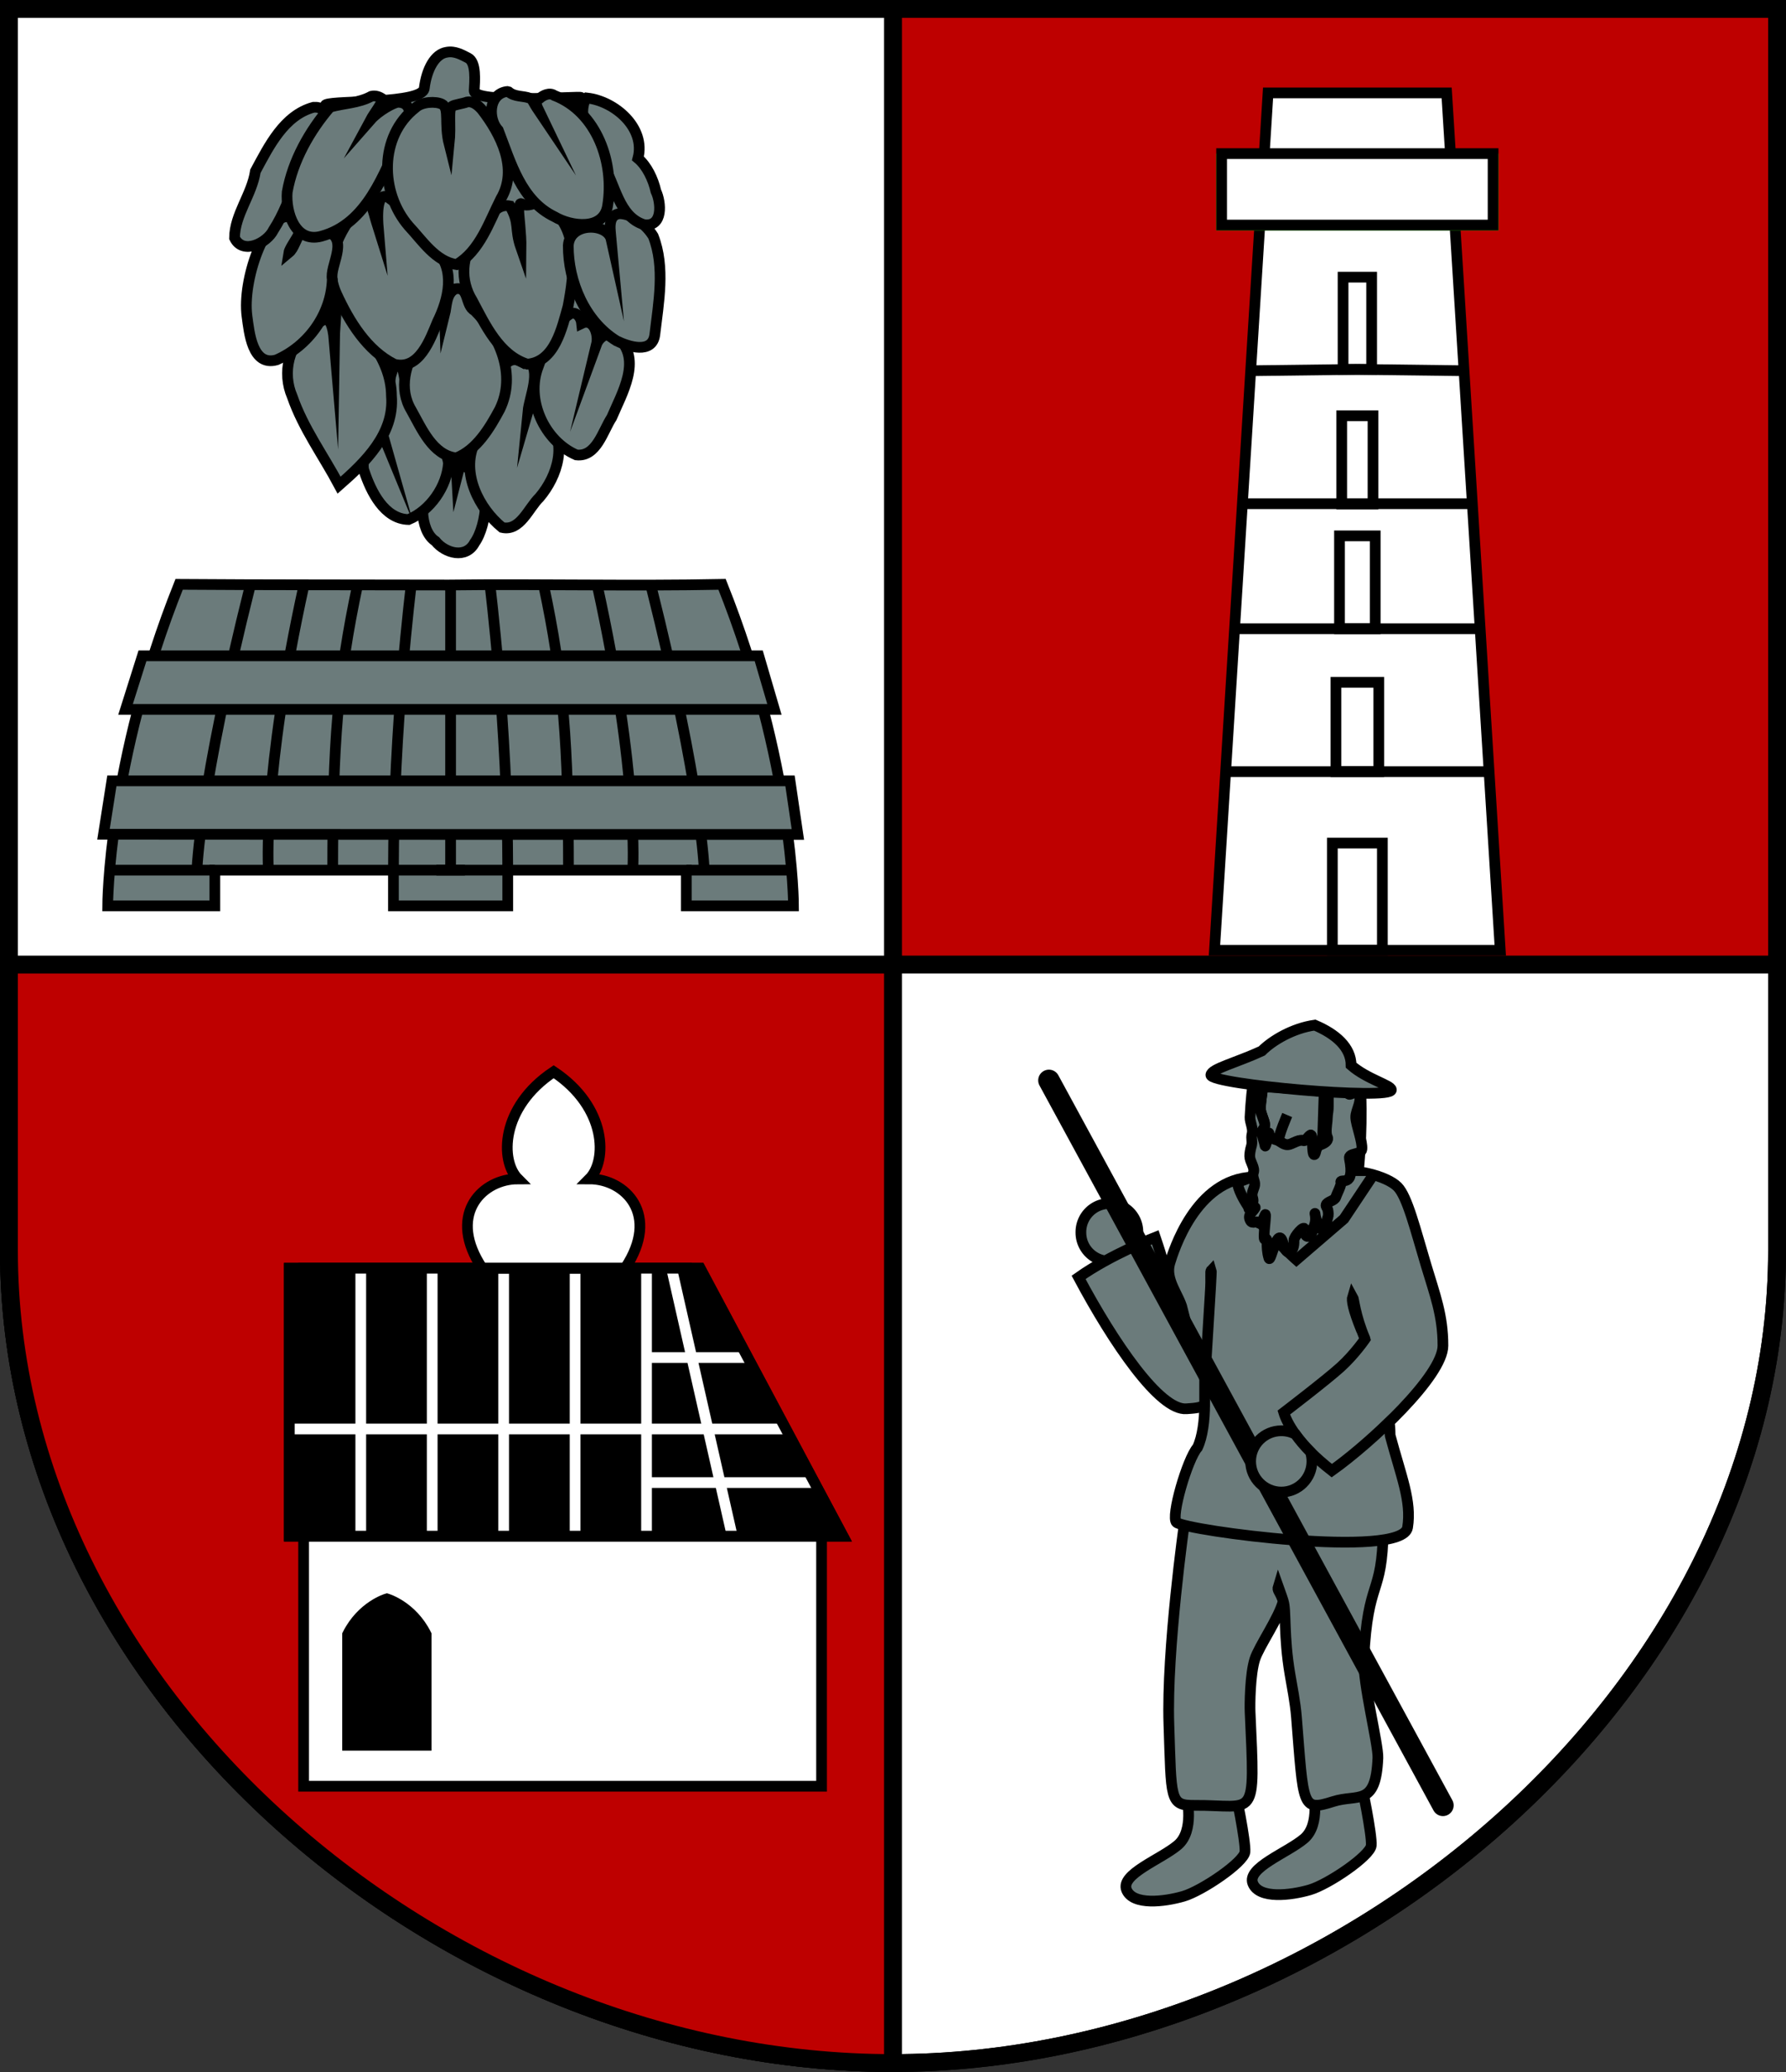
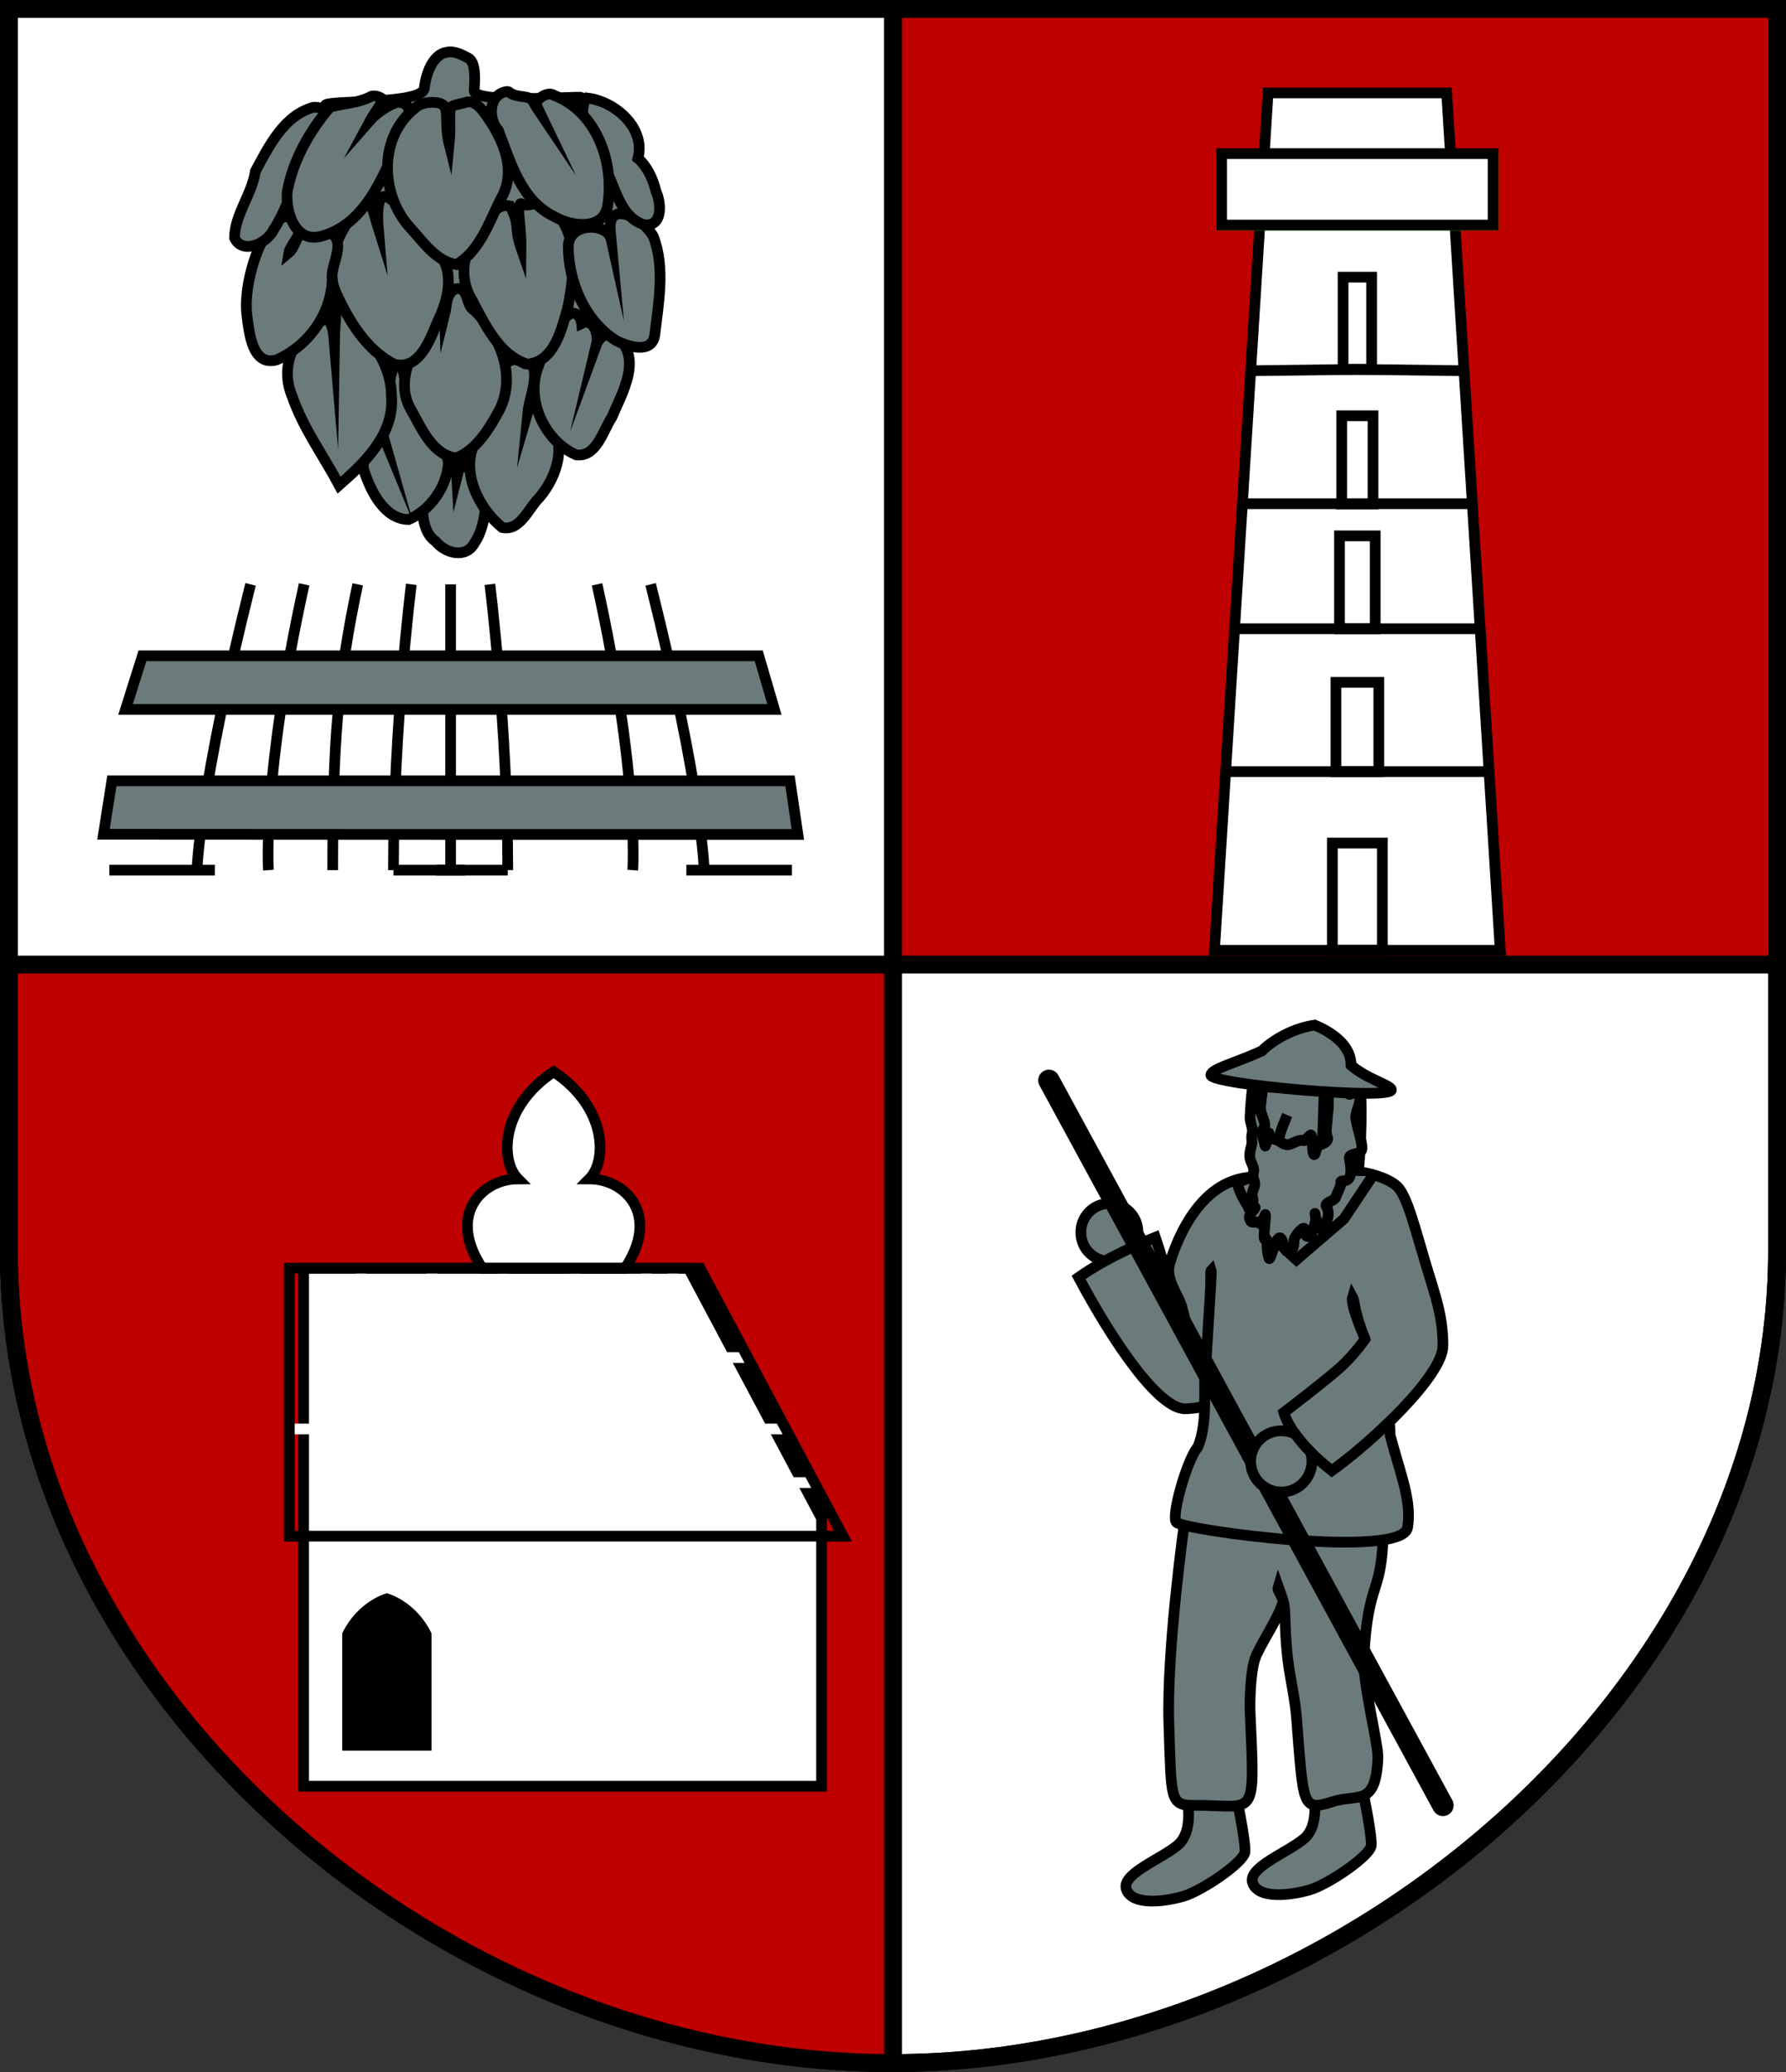
<svg xmlns="http://www.w3.org/2000/svg" xmlns:ns1="http://sodipodi.sourceforge.net/DTD/sodipodi-0.dtd" xmlns:ns2="http://www.inkscape.org/namespaces/inkscape" version="1.0" width="500" height="580" id="svg2129" ns1:version="0.32" ns2:version="0.46" ns1:docname="Wappen_Steinberg.svg" ns1:docbase="/home/carsten/dokumente/inkscape/Wikipedia" ns2:output_extension="org.inkscape.output.svg.inkscape">
  <rect width="100%" height="100%" fill="#333333" stroke="none" />
  <ns1:namedview ns2:window-height="743" ns2:window-width="1280" ns2:pageshadow="2" ns2:pageopacity="0.0" borderopacity="1.0" bordercolor="#666666" pagecolor="#ffffff" id="base" ns2:zoom="0.70710678" ns2:cx="118.08455" ns2:cy="336.34092" ns2:window-x="-5" ns2:window-y="-3" ns2:current-layer="svg2129" showgrid="false" objecttolerance="11" gridtolerance="10000" guidetolerance="11" ns2:object-paths="true" showguides="true" ns2:guide-bbox="true" ns2:snap-global="true" ns2:snap-center="true" ns2:snap-intersection-line-segments="false" ns2:object-nodes="true">
    <ns2:grid type="xygrid" id="grid2535" visible="true" enabled="true" />
  </ns1:namedview>
  <defs id="defs2132">
    <ns2:perspective ns1:type="inkscape:persp3d" ns2:vp_x="0 : 290.625 : 1" ns2:vp_y="0 : 1000 : 0" ns2:vp_z="500 : 290.625 : 1" ns2:persp3d-origin="250 : 193.75 : 1" id="perspective3619" />
    <ns2:perspective id="perspective2460" ns2:persp3d-origin="372.04724 : 350.78739 : 1" ns2:vp_z="744.09448 : 526.18109 : 1" ns2:vp_y="0 : 1000 : 0" ns2:vp_x="0 : 526.18109 : 1" ns1:type="inkscape:persp3d" />
    <ns2:perspective id="perspective2527" ns2:persp3d-origin="372.04724 : 350.78739 : 1" ns2:vp_z="744.09448 : 526.18109 : 1" ns2:vp_y="0 : 1000 : 0" ns2:vp_x="0 : 526.18109 : 1" ns1:type="inkscape:persp3d" />
    <ns2:perspective id="perspective4160" ns2:persp3d-origin="372.04724 : 350.78739 : 1" ns2:vp_z="744.09448 : 526.18109 : 1" ns2:vp_y="0 : 1000 : 0" ns2:vp_x="0 : 526.18109 : 1" ns1:type="inkscape:persp3d" />
    <ns2:perspective id="perspective4254" ns2:persp3d-origin="372.04724 : 350.78739 : 1" ns2:vp_z="744.09448 : 526.18109 : 1" ns2:vp_y="0 : 1000 : 0" ns2:vp_x="0 : 526.18109 : 1" ns1:type="inkscape:persp3d" />
  </defs>
  <path ns1:nodetypes="cscccccc" d="M 497.5,350 C 497.5,473.75 373.75,577.5 250,577.5 C 123.75,577.5 2.5,473.75 2.5,350 L 2.5,2.5 L 497.5,2.5 L 497.5,350 L 497.5,350 L 497.5,350" style="fill:#ffffff;fill-opacity:1;fill-rule:nonzero;stroke:#000000;stroke-width:5;stroke-linecap:round;stroke-linejoin:miter;stroke-miterlimit:4;stroke-dasharray:none;stroke-opacity:1;display:inline;opacity:1" id="path3312" />
  <path style="fill:#6b7b7b;fill-opacity:1;stroke:#000000;stroke-width:3;stroke-miterlimit:90;stroke-dasharray:none;stroke-opacity:1" d="M 125.062,14.62 C 121.751,15.095 119.43,19.362 118.772,24.739 C 118.231,29.162 94.034,28.049 91.261,29.28 C 88.508,30.501 121.599,34.758 124.187,35.276 C 129.55,35.357 162.124,31.859 162.633,27.271 C 162.681,26.843 132.575,29.157 132.758,25.36 C 132.886,22.693 133.405,17.413 131.019,16.211 C 129.417,15.405 127.35,14.172 125.062,14.62 z" id="path4552" ns1:nodetypes="csscsssc" />
  <path id="path11741" style="fill:none;fill-opacity:1;fill-rule:nonzero;stroke:#000000;stroke-width:5;stroke-linecap:round;stroke-linejoin:miter;stroke-miterlimit:4;stroke-dasharray:none;stroke-opacity:1;display:inline;opacity:1" d="M 497.5,350 C 497.5,473.75 373.75,577.5 250,577.5 C 123.75,577.5 2.5,473.75 2.5,350 L 2.5,2.5 L 497.5,2.5 L 497.5,350 L 497.5,350 L 497.5,350" ns1:nodetypes="cscccccc" />
-   <path style="fill:none;fill-rule:evenodd;stroke:#000000;stroke-width:3;stroke-linecap:round;stroke-linejoin:miter;stroke-opacity:1;stroke-miterlimit:4;stroke-dasharray:none" d="M -144,325 C nan,nan nan,nan -140.647,325" id="path3565" ns1:nodetypes="cc" />
  <path style="fill:#be0000;fill-rule:evenodd;stroke:#000000;stroke-width:5;stroke-linecap:butt;stroke-linejoin:miter;stroke-opacity:1;fill-opacity:1;opacity:1;stroke-miterlimit:4;stroke-dasharray:none" d="M 250 2.5 L 250 270 L 497.5 270 L 497.5 2.5 L 250 2.5 z " id="path3779" />
  <path style="fill:#be0000;fill-rule:evenodd;stroke:#000000;stroke-width:5;stroke-linecap:butt;stroke-linejoin:miter;stroke-opacity:1;fill-opacity:1;opacity:1;stroke-miterlimit:4;stroke-dasharray:none" d="M 2.5 270 L 2.5 350 C 2.5 473.75 123.75 577.5 250 577.5 L 250 270 L 2.5 270 z " id="path3781" />
  <path style="fill:#6b7b7b;fill-opacity:1;fill-rule:nonzero;stroke:#000000;stroke-width:3;stroke-linecap:round;stroke-linejoin:miter;marker:none;marker-start:none;marker-mid:none;marker-end:none;stroke-miterlimit:90;stroke-dasharray:none;stroke-dashoffset:0;stroke-opacity:1;visibility:visible;display:inline;overflow:visible;enable-background:accumulate" d="M 163.981,91.564 C 163.981,116.935 144.85,136.112 126.505,136.112 C 108.16,136.112 100.933,114.336 93.271,90.15 C 83.634,59.731 79.159,39.838 126.505,44.188 C 155.98,46.896 198.144,34.858 163.981,91.564 z" id="path4655" ns1:nodetypes="csssc" />
  <path style="fill:#6b7b7b;fill-opacity:1;stroke:#000000;stroke-width:3;stroke-miterlimit:90;stroke-dasharray:none;stroke-opacity:1" d="M 131.145,131.106 C 129.037,130.35 129.648,126.743 127.895,133.575 C 127.467,125.767 121.52,127.46 120.77,134.387 C 117.368,138.396 117.326,148.47 121.905,151.495 C 124.635,154.9 130.439,156.514 132.874,151.933 C 136.369,147.048 137.811,134.23 132.051,130.637 L 131.163,131.097 L 131.145,131.106 z" id="path2533" ns1:nodetypes="cccccccc" />
  <path style="fill:#6b7b7b;fill-opacity:1;stroke:#000000;stroke-width:3;stroke-miterlimit:90;stroke-dasharray:none;stroke-opacity:1" d="M 109.374,105.276 C 108.581,111.161 105.608,116.347 106.963,121.11 C 105.1,116.586 100.582,128.704 101.968,131.933 C 103.848,137.565 107.582,145.273 114.374,145.433 C 120.478,142.892 125.11,136.167 125.562,129.62 C 124.194,121.433 115.655,116.477 113.556,108.966 C 113.459,105.015 111.773,96.437 109.374,105.276 z" id="path4520" ns1:nodetypes="ccccccc" />
  <path ns1:nodetypes="ccccccc" style="fill:#6b7b7b;fill-opacity:1;stroke:#000000;stroke-width:3;stroke-miterlimit:90;stroke-dasharray:none;stroke-opacity:1" d="M 93.573,95.375 C 92.746,85.671 89.616,90.477 86.874,92.026 C 80.782,96.179 78.926,104.349 81.812,110.995 C 84.882,119.878 90.513,127.501 94.937,135.808 C 102.261,129.389 110.448,121.499 109.593,110.87 C 109.534,99.717 100.661,91.775 94.312,83.589 C 94.301,84.453 93.584,94.51 93.573,95.375 z" id="path4530" />
  <path style="fill:#6b7b7b;fill-opacity:1;stroke:#000000;stroke-width:3;stroke-miterlimit:90;stroke-dasharray:none;stroke-opacity:1" d="M 146.247,101.384 C 138.098,96.643 137.875,118.01 132.749,124.214 C 129.096,132.503 134.092,142.371 140.562,147.651 C 145.634,148.809 147.959,142.188 151.03,139.245 C 156.099,133.27 159.161,123.707 153.03,117.276 C 152.268,114.935 148.549,112.592 147.812,115.12 C 148.194,111.227 151.677,103.575 147.904,101.041 C 146.811,97.232 146.658,100.792 146.247,101.384 z" id="path4524" ns1:nodetypes="cccccccc" />
  <path style="fill:#6b7b7b;fill-opacity:1;stroke:#000000;stroke-width:3;stroke-miterlimit:90;stroke-dasharray:none;stroke-opacity:1" d="M 127.468,80.87 C 124.852,82.117 125.069,85.704 124.468,88.12 C 124.16,78.765 119.556,93.726 117.165,96.235 C 113.493,101.69 111.513,108.783 115.155,114.839 C 118.025,119.938 121.13,127.413 127.718,128.183 C 133.493,125.921 137.092,119.811 139.905,114.589 C 144.615,104.91 139.975,94.054 132.879,86.953 C 130.148,85.58 131.419,80.073 127.468,80.87 z" id="path4532" />
  <path ns1:nodetypes="cccccsccc" style="fill:#6b7b7b;fill-opacity:1;stroke:#000000;stroke-width:3;stroke-miterlimit:90;stroke-dasharray:none;stroke-opacity:1" d="M 100.562,58.026 C 94.831,64.559 90.28,73.769 94.249,82.339 C 97.786,89.996 102.719,98.134 110.405,101.964 C 117.358,103.706 120.397,95.072 122.476,90.071 C 125.591,83.789 127.641,75.375 121.937,69.808 C 117.774,64.838 113.902,58.866 108.874,55.401 C 106.342,53.656 105.347,57.233 105.905,63.901 C 103.966,57.748 103.928,54.214 100.656,57.889 L 100.562,58.026 z" id="path4542" />
  <path style="fill:#6b7b7b;fill-opacity:1;stroke:#000000;stroke-width:3;stroke-miterlimit:90;stroke-dasharray:none;stroke-opacity:1" d="M 159.78,87.745 C 154.79,90.837 152.59,97.263 150.687,102.62 C 147.086,111.87 152.422,123.476 161.343,127.339 C 166.983,128.007 168.757,120.657 171.249,116.87 C 174.094,110.158 179.774,100.701 173.062,94.558 C 170.797,92.278 167.808,94.169 166.999,96.37 C 167.681,93.519 166.091,88.943 162.843,90.526 C 162.687,88.974 161.532,87.255 159.78,87.745 z" id="path4526" ns1:nodetypes="cccccccc" />
  <g style="opacity:1" id="g3389" transform="translate(510.146,-11.426)" ns2:export-xdpi="101" ns2:export-ydpi="101">
-     <path ns1:nodetypes="cccccccccccccccc" id="path2610" d="M -460,175 C -480,225 -480,265 -480,265 L -450,265 L -450,255 L -400,255 L -400,265 L -388,265 L -380,265 L -368,265 L -368,255 L -318,255 L -318,265 L -288,265 C -288,265 -288,225 -308,175 C -333.461,175.524 -359.416,174.862 -384.5,175.188 C -409.182,175.119 -434.919,175.183 -460,175 z" style="fill:#6b7b7b;fill-opacity:1;fill-rule:evenodd;stroke:#000000;stroke-width:3;stroke-linecap:butt;stroke-linejoin:miter;stroke-miterlimit:4;stroke-dasharray:none;stroke-opacity:1" />
    <path id="path2604" d="M -440,175 C -454.426,232.489 -455,255 -455,255" style="fill:none;fill-rule:evenodd;stroke:#000000;stroke-width:3;stroke-linecap:butt;stroke-linejoin:miter;stroke-miterlimit:4;stroke-dasharray:none;stroke-opacity:1" />
    <path id="path2602" d="M -425,175 C -436.842,228.828 -435,255 -435,255" style="fill:none;fill-rule:evenodd;stroke:#000000;stroke-width:3;stroke-linecap:butt;stroke-linejoin:miter;stroke-miterlimit:4;stroke-dasharray:none;stroke-opacity:1" />
    <path id="path2600" d="M -410,175 C -415.598,201.268 -417,220 -417,255" style="fill:none;fill-rule:evenodd;stroke:#000000;stroke-width:3;stroke-linecap:butt;stroke-linejoin:miter;stroke-miterlimit:4;stroke-dasharray:none;stroke-opacity:1" />
    <path id="path2598" d="M -395,175 C -395,175 -400,215 -400,255" style="fill:none;fill-rule:evenodd;stroke:#000000;stroke-width:3;stroke-linecap:butt;stroke-linejoin:miter;stroke-miterlimit:4;stroke-dasharray:none;stroke-opacity:1" />
    <path id="path2596" d="M -450,255 L -479.556,255" style="fill:none;fill-rule:evenodd;stroke:#000000;stroke-width:3;stroke-linecap:butt;stroke-linejoin:miter;stroke-miterlimit:4;stroke-dasharray:none;stroke-opacity:1" />
    <path id="path2537" d="M -400,255 L -380,255" style="fill:none;fill-rule:evenodd;stroke:#000000;stroke-width:3;stroke-linecap:butt;stroke-linejoin:miter;stroke-miterlimit:4;stroke-dasharray:none;stroke-opacity:1" />
    <path id="path2586" d="M -328,175 C -313.574,232.489 -313,255 -313,255" style="fill:none;fill-rule:evenodd;stroke:#000000;stroke-width:3;stroke-linecap:butt;stroke-linejoin:miter;stroke-miterlimit:4;stroke-dasharray:none;stroke-opacity:1" />
    <path id="path2584" d="M -343,175 C -331.158,228.828 -333,255 -333,255" style="fill:none;fill-rule:evenodd;stroke:#000000;stroke-width:3;stroke-linecap:butt;stroke-linejoin:miter;stroke-miterlimit:4;stroke-dasharray:none;stroke-opacity:1" />
-     <path id="path2582" d="M -358,175 C -352.402,201.268 -351,220 -351,255" style="fill:none;fill-rule:evenodd;stroke:#000000;stroke-width:3;stroke-linecap:butt;stroke-linejoin:miter;stroke-miterlimit:4;stroke-dasharray:none;stroke-opacity:1" />
    <path id="path2580" d="M -373,175 C -373,175 -368,215 -368,255" style="fill:none;fill-rule:evenodd;stroke:#000000;stroke-width:3;stroke-linecap:butt;stroke-linejoin:miter;stroke-miterlimit:4;stroke-dasharray:none;stroke-opacity:1" />
    <path id="path2578" d="M -318,255 L -288.444,255" style="fill:none;fill-rule:evenodd;stroke:#000000;stroke-width:3;stroke-linecap:butt;stroke-linejoin:miter;stroke-miterlimit:4;stroke-dasharray:none;stroke-opacity:1" />
    <path id="path2574" d="M -368,255 L -388,255" style="fill:none;fill-rule:evenodd;stroke:#000000;stroke-width:3;stroke-linecap:butt;stroke-linejoin:miter;stroke-miterlimit:4;stroke-dasharray:none;stroke-opacity:1" />
    <path ns1:nodetypes="cc" id="path2615" d="M -384,175 L -384,255" style="fill:none;fill-rule:evenodd;stroke:#000000;stroke-width:3;stroke-linecap:butt;stroke-linejoin:miter;stroke-miterlimit:4;stroke-dasharray:none;stroke-opacity:1" />
    <path ns1:nodetypes="ccccccccc" id="path2608" d="M -470.264,195 L -475,210 L -388,210 L -380,210 L -293.342,210 L -297.736,195 L -380,195 L -388,195 L -470.264,195 z" style="fill:#6b7b7b;fill-opacity:1;fill-rule:evenodd;stroke:#000000;stroke-width:3;stroke-linecap:butt;stroke-linejoin:miter;stroke-miterlimit:4;stroke-dasharray:none;stroke-opacity:1" />
    <path ns1:nodetypes="ccccccccc" id="path2606" d="M -478.828,230 L -481.172,244.951 L -388,245 L -380,245 L -286.779,245 L -288.977,230 L -380,230 L -388,230 L -478.828,230 z" style="fill:#6b7b7b;fill-opacity:1;fill-rule:evenodd;stroke:#000000;stroke-width:3;stroke-linecap:butt;stroke-linejoin:miter;stroke-miterlimit:4;stroke-dasharray:none;stroke-opacity:1" />
  </g>
  <g id="g3648" transform="translate(515,-9)" style="opacity:1">
    <path id="path3457" d="M -160,35 L -175,275 L -135,275 L -95,275 L -110,35 L -135,35 L -160,35 z" style="fill:#ffffff;fill-opacity:1;fill-rule:evenodd;stroke:#000000;stroke-width:3;stroke-linecap:butt;stroke-linejoin:miter;stroke-miterlimit:4;stroke-dasharray:none;stroke-opacity:1" />
    <path id="path3467" d="M -173,52 L -173,72 L -135,72" style="fill:none;fill-rule:evenodd;stroke:#39e110;stroke-width:3;stroke-linecap:butt;stroke-linejoin:miter;stroke-miterlimit:4;stroke-dasharray:none;stroke-opacity:1" />
    <path id="path3471" d="M -139.383,125.384 L -139.383,150.09 L -135,150.09 L -130.617,150.09 L -130.617,125.384 L -135,125.384 L -139.383,125.384 z" style="fill:none;fill-rule:evenodd;stroke:#000000;stroke-width:3;stroke-linecap:butt;stroke-linejoin:miter;stroke-miterlimit:4;stroke-dasharray:none;stroke-opacity:1" ns1:nodetypes="ccccccc" />
    <path id="path3473" d="M -140,159 L -140,185 L -135,185 L -130,185 L -130,159 L -135,159 L -140,159 z" style="fill:none;fill-rule:evenodd;stroke:#000000;stroke-width:3;stroke-linecap:butt;stroke-linejoin:miter;stroke-miterlimit:4;stroke-dasharray:none;stroke-opacity:1" />
    <path id="path3475" d="M -141,200 L -141,225 L -135,225 L -129,225 L -129,200 L -135,200 L -141,200 z" style="fill:none;fill-rule:evenodd;stroke:#000000;stroke-width:3;stroke-linecap:butt;stroke-linejoin:miter;stroke-miterlimit:4;stroke-dasharray:none;stroke-opacity:1" />
    <path id="path3477" d="M -142,245 L -142,275 L -135,275 L -128,275 L -128,245 L -135,245 L -142,245 z" style="fill:none;fill-rule:evenodd;stroke:#000000;stroke-width:3;stroke-linecap:butt;stroke-linejoin:miter;stroke-miterlimit:4;stroke-dasharray:none;stroke-opacity:1" />
    <path d="M -135,112.404 L -165.023,112.778 M -135,112.404 L -104.977,112.778" style="fill:none;fill-rule:evenodd;stroke:#000000;stroke-width:3;stroke-linecap:butt;stroke-linejoin:miter;stroke-miterlimit:4;stroke-dasharray:none;stroke-opacity:1" id="path3459" ns1:nodetypes="cccc" />
    <path d="M -135,150 L -135,150 L -167,150 M -135,150 L -135,150 L -103,150" style="fill:none;fill-rule:evenodd;stroke:#000000;stroke-width:3;stroke-linecap:butt;stroke-linejoin:miter;stroke-miterlimit:4;stroke-dasharray:none;stroke-opacity:1" id="path3461" />
    <path d="M -135,185 L -169.375,185 M -135,185 L -100.625,185" style="fill:none;fill-rule:evenodd;stroke:#000000;stroke-width:3;stroke-linecap:butt;stroke-linejoin:miter;stroke-miterlimit:4;stroke-dasharray:none;stroke-opacity:1" id="path3463" />
    <path d="M -172,225 L -135,225 M -98,225 L -135,225" style="fill:none;fill-rule:evenodd;stroke:#000000;stroke-width:3;stroke-linecap:butt;stroke-linejoin:miter;stroke-miterlimit:4;stroke-dasharray:none;stroke-opacity:1" id="path3465" />
    <path style="fill:none;fill-rule:evenodd;stroke:#39e110;stroke-width:3;stroke-linecap:butt;stroke-linejoin:miter;stroke-miterlimit:4;stroke-dasharray:none;stroke-opacity:1" d="M -97,52 L -97,72 L -135,72" id="path3489" />
    <path id="path3505" d="M -139,86.586 L -131,86.586 L -131,112.404 L -139,112.404 L -139,86.586 z" style="fill:none;fill-rule:evenodd;stroke:#000000;stroke-width:3;stroke-linecap:butt;stroke-linejoin:miter;stroke-miterlimit:4;stroke-dasharray:none;stroke-opacity:1" ns1:nodetypes="ccccc" />
    <path id="path3469" d="M -173,52 L -173,72 L -135,72 L -97,72 L -97,52 L -135,52 L -173,52 z" style="fill:#ffffff;fill-opacity:1;fill-rule:evenodd;stroke:#000000;stroke-width:3;stroke-linecap:butt;stroke-linejoin:miter;stroke-miterlimit:4;stroke-dasharray:none;stroke-opacity:1" />
  </g>
  <path style="opacity:1;fill:#ffffff;fill-opacity:1;fill-rule:evenodd;stroke:#000000;stroke-width:3;stroke-linecap:butt;stroke-linejoin:miter;stroke-miterlimit:4;stroke-dasharray:none;stroke-opacity:1" d="M 85,500 L 85,355 L 192.75,355 L 230,425 L 230,500 L 85,500 z" id="path3555" ns1:nodetypes="cccccc" />
  <path style="opacity:0;fill:#ffffff;fill-opacity:1;fill-rule:nonzero;stroke:#000000;stroke-width:3;stroke-linecap:round;stroke-linejoin:miter;marker:none;marker-start:none;marker-mid:none;marker-end:none;stroke-miterlimit:4;stroke-dasharray:none;stroke-dashoffset:0;stroke-opacity:1;visibility:visible;display:inline;overflow:visible;enable-background:accumulate" d="M 85,360 L 200,360 L 235,420 L 235,500 L 85,500 L 85,360 z" id="rect3518" ns1:nodetypes="cccccc" />
-   <path style="opacity:1;fill:#000000;fill-opacity:1;fill-rule:evenodd;stroke:#000000;stroke-width:3;stroke-linecap:butt;stroke-linejoin:miter;stroke-miterlimit:4;stroke-dasharray:none;stroke-opacity:1" d="M 81,430 L 81,430 L 236,430 L 196,355 L 81,355 L 81,430 z" id="path3521" />
  <path style="opacity:1;fill:#000000;fill-opacity:1;fill-rule:evenodd;stroke:#000000;stroke-width:3;stroke-linecap:butt;stroke-linejoin:miter;stroke-miterlimit:4;stroke-dasharray:none;stroke-opacity:1" d="M 97.304,488.552 L 97.304,488.552 L 119.304,488.552 L 119.304,457.552 C 115.304,449.552 108.304,447.552 108.304,447.552 C 108.304,447.552 101.304,449.552 97.304,457.552 L 97.304,488.552 z" id="path3523" ns1:nodetypes="ccccccc" />
  <path id="path3525" style="opacity:1;fill:none;fill-rule:evenodd;stroke:#ffffff;stroke-width:3;stroke-linecap:butt;stroke-linejoin:miter;stroke-miterlimit:4;stroke-dasharray:none;stroke-opacity:1" d="M 181,355 L 181,430M 181,380 L 209.333,380M 181,400 L 220.007,400.013M 181,415 L 228.086,415.005M 188,355 L 205,430M 181,400 L 81,400M 101,355 L 101,430M 121,355 L 121,430M 141,355 L 141,430M 161,355 L 161,430" />
  <path style="opacity:1;fill:#ffffff;fill-opacity:1;fill-rule:evenodd;stroke:#000000;stroke-width:3;stroke-linecap:butt;stroke-linejoin:miter;stroke-miterlimit:4;stroke-dasharray:none;stroke-opacity:1" d="M 155,300 C 140,310 140,325 145,330 C 144.698,330 144.395,330.013 144.094,330.031 L 144.062,330.031 C 134.394,330.632 125.312,340.469 135,355 L 155,355 L 175,355 C 185,340 175,330 165,330 C 170,325 170,310 155,300 z" id="path3545" />
  <path id="path3557" d="M 81,430 L 81,430 L 236,430 L 196,355 L 81,355 L 81,430 z" style="opacity:1;fill:none;fill-opacity:1;fill-rule:evenodd;stroke:#000000;stroke-width:3;stroke-linecap:butt;stroke-linejoin:miter;stroke-miterlimit:4;stroke-dasharray:none;stroke-opacity:1" />
  <path style="fill:#6b7b7b;fill-opacity:1;fill-rule:evenodd;stroke:#000000;stroke-width:3;stroke-linecap:butt;stroke-linejoin:miter;stroke-miterlimit:4;stroke-dasharray:none;stroke-opacity:1" d="M 332.246,503.193 C 332.246,503.193 334.446,512.454 329.75,516.459 C 325.055,520.465 313.592,524.608 315.387,529.027 C 317.183,533.447 326.022,532.342 331.27,530.823 C 336.518,529.303 348.257,521.293 348.533,518.393 C 348.809,515.493 345.771,500.991 345.771,500.991 L 332.246,503.193 z" id="path3596" ns2:export-filename="/home/georg/Bilder/Wappen/path3990.png" ns2:export-xdpi="101.4668" ns2:export-ydpi="101.4668" />
  <path style="fill:#6b7b7b;fill-opacity:1;fill-rule:evenodd;stroke:#000000;stroke-width:3;stroke-linecap:butt;stroke-linejoin:miter;stroke-miterlimit:4;stroke-dasharray:none;stroke-opacity:1" d="M 371.996,305.662 C 371.739,307.281 371.986,309.871 371.777,311.131 C 371.574,312.351 371.635,312.646 371.527,313.818 C 371.448,314.674 371.051,317.191 371.59,318.256 C 372.081,319.228 371.036,319.967 369.746,320.443 C 368.131,321.039 368.461,323.096 367.933,323.193 C 367.174,323.333 367.676,317.318 366.871,317.756 C 366.291,318.071 365.521,319.511 364.871,319.287 C 363.749,318.9 362.156,319.98 361.121,320.318 C 359.455,320.862 358.575,319.436 357.371,319.099 C 355.927,318.696 355.246,318.193 355.246,317.193 C 355.107,317.51 354.276,321.424 354.152,320.724 C 353.94,319.522 353.395,318.346 353.34,317.006 C 353.297,315.966 354.116,315.945 354.058,314.818 C 354,313.676 352.963,311.783 352.902,310.631 C 352.784,308.417 353.397,306.436 353.402,304.631 C 352.123,303.566 369.168,305.473 371.996,305.662 z M 353.402,304.631 C 353.459,304.639 353.477,304.568 353.402,304.381 C 353.405,304.466 353.402,304.545 353.402,304.631 z" id="path3616" ns1:nodetypes="cssssssssscsssscccsc" ns2:export-filename="/home/georg/Bilder/Wappen/path3990.png" ns2:export-xdpi="101.4668" ns2:export-ydpi="101.4668" />
  <path style="fill:#6b7b7b;fill-opacity:1;fill-rule:evenodd;stroke:#000000;stroke-width:3;stroke-linecap:butt;stroke-linejoin:miter;stroke-miterlimit:4;stroke-dasharray:none;stroke-opacity:1" d="M 360.36,312.122 C 360.36,312.122 358.062,317.514 358.018,318.906" id="path3563" ns2:export-filename="/home/georg/Bilder/Wappen/path3990.png" ns2:export-xdpi="101.4668" ns2:export-ydpi="101.4668" />
  <path style="fill:#6b7b7b;fill-opacity:1;fill-rule:evenodd;stroke:#000000;stroke-width:3;stroke-linecap:butt;stroke-linejoin:miter;stroke-miterlimit:4;stroke-dasharray:none;stroke-opacity:1" d="M 338.208,391.375 L 338.208,391.375 z" id="path3569" ns2:export-filename="/home/georg/Bilder/Wappen/path3990.png" ns2:export-xdpi="101.4668" ns2:export-ydpi="101.4668" />
  <path id="path3598" d="M 367.601,501.398 C 367.601,501.398 369.801,510.659 365.106,514.664 C 360.41,518.669 348.947,522.812 350.743,527.232 C 352.538,531.651 361.377,530.546 366.625,529.027 C 371.873,527.508 383.612,519.498 383.888,516.598 C 384.165,513.697 381.126,499.196 381.126,499.196 L 367.601,501.398 z" style="fill:#6b7b7b;fill-opacity:1;fill-rule:evenodd;stroke:#000000;stroke-width:3;stroke-linecap:butt;stroke-linejoin:miter;stroke-miterlimit:4;stroke-dasharray:none;stroke-opacity:1" ns2:export-filename="/home/georg/Bilder/Wappen/path3990.png" ns2:export-xdpi="101.4668" ns2:export-ydpi="101.4668" />
  <path style="fill:#6b7b7b;fill-opacity:1;fill-rule:evenodd;stroke:#000000;stroke-width:3;stroke-linecap:round;stroke-linejoin:miter;stroke-miterlimit:30;stroke-dasharray:none;stroke-opacity:1" d="M 359.233,448.098 C 359.233,448.098 358.681,446.341 357.863,444.076 C 357.474,445.332 358.246,445.193 359.246,448.193 C 360.113,450.794 359.317,457.924 361.133,468.642 C 361.706,472.018 362.613,476.472 362.946,480.612 C 364.959,505.634 364.36,507.129 373.199,504.3 C 380.144,502.078 385.182,505.921 385.75,492.069 C 385.905,488.291 381.479,471.114 381.815,464.297 C 382.94,441.462 386.97,447.252 387.246,428.193 L 332.37,426.216 L 331.595,426.203 C 331.595,426.203 326.53,461.874 327.237,482.734 C 327.944,503.593 327.413,505.41 334.308,505.361 C 351.725,505.237 351.364,510.291 349.967,479.16 C 349.887,477.366 349.939,468.667 351.305,464.423 C 352.471,460.801 358.086,452.832 359.246,448.193" id="path3571" ns1:nodetypes="ccsssssscccssssc" ns2:export-filename="/home/georg/Bilder/Wappen/path3990.png" ns2:export-xdpi="101.4668" ns2:export-ydpi="101.4668" />
  <path ns1:type="arc" style="fill:#6b7b7b;fill-opacity:1;fill-rule:nonzero;stroke:#000000;stroke-width:3.059;stroke-linecap:round;stroke-linejoin:miter;marker:none;marker-start:none;marker-mid:none;marker-end:none;stroke-miterlimit:4;stroke-dasharray:none;stroke-dashoffset:0;stroke-opacity:1;visibility:visible;display:inline;overflow:visible;enable-background:accumulate" id="path3577" ns1:cx="-214.96046" ns1:cy="348.77609" ns1:rx="8.1317282" ns1:ry="8.1317282" d="M -206.829,348.776 A 8.132,8.132 0 1 1 -223.092,348.776 A 8.132,8.132 0 1 1 -206.829,348.776 z" transform="matrix(0.981,0,0,0.981,521.459,2.813)" ns2:export-filename="/home/georg/Bilder/Wappen/path3990.png" ns2:export-xdpi="101.4668" ns2:export-ydpi="101.4668" />
  <path id="path3567" style="fill:#6b7b7b;fill-opacity:1;fill-rule:nonzero;stroke:#000000;stroke-width:3;stroke-linecap:round;stroke-linejoin:miter;stroke-miterlimit:30;stroke-dasharray:none;stroke-opacity:1" d="M 337.246,383.193 C 337.246,386.193 337.246,388.193 337.246,393.193 C 336.246,394.193 333.63,394.225 332.183,394.349 C 324.705,394.992 311.691,375.821 301.954,357.564 C 311.016,351.148 323.424,346.337 323.424,346.337 C 327.982,359.734 324.624,353.638 327.246,358.193 C 328.816,360.922 330.036,365.398 331.036,366.398 C 330.036,362.398 326.064,358.188 327.513,353.51 C 328.454,350.47 334.648,330.009 350.808,329.474 C 366.969,328.939 356.651,330.813 371.5,328.073 C 379.152,326.661 388.334,329.264 391.246,332.193 C 393.985,334.948 396.246,344.193 399.246,354.193 C 401.726,362.46 403.958,368.182 403.958,376.668 C 403.958,385.153 383.805,403.891 372.845,411.67 C 363.246,404.193 360.246,398.193 359.41,395.406 C 359.41,395.406 371.431,386.214 375.32,382.678 C 379.209,379.143 382.151,374.849 382.151,374.849 M 381.113,372.267 C 378.801,366.548 378.335,363.982 378.667,362.922 C 379.076,363.619 379.292,368.052 382.152,374.787 C 382.16,374.805 382.148,374.83 382.152,374.849 C 382.152,374.849 379.197,379.158 375.308,382.693 C 371.419,386.229 359.402,395.412 359.402,395.412 C 360.246,398.193 363.246,404.193 372.84,411.662 C 377.311,408.488 383.301,403.481 388.84,398.099 C 389.246,399.193 389.086,401.475 389.214,401.95 C 392.227,413.198 395.246,420.193 394.058,427.568 C 392.616,436.525 332.016,428.452 329.371,426.162 C 327.664,424.684 332.417,408.375 335.246,405.193 C 336.658,402.237 337.246,397.464 337.246,393.193 C 337.246,388.193 337.385,389.406 337.385,386.406 C 337.385,383.406 339.294,356.122 339.11,355.571 C 338.702,355.989 339.156,357.061 338.802,362.015" ns1:nodetypes="ccsccscsccsssccscccccscccssscsscc" ns2:export-filename="/home/georg/Bilder/Wappen/path3990.png" ns2:export-xdpi="101.4668" ns2:export-ydpi="101.4668" />
  <path ns1:type="arc" style="opacity:0;fill:#6b7b7b;fill-opacity:1;fill-rule:nonzero;stroke:#000000;stroke-width:3;stroke-linecap:round;stroke-linejoin:miter;marker:none;marker-start:none;marker-mid:none;marker-end:none;stroke-miterlimit:4;stroke-dasharray:none;stroke-dashoffset:0;stroke-opacity:1;visibility:visible;display:inline;overflow:visible;enable-background:accumulate" id="path3573" ns1:cx="-183.14066" ns1:cy="324.20413" ns1:rx="17.67767" ns1:ry="5.4800777" d="M -165.463,324.204 A 17.678,5.48 0 1 1 -200.818,324.204 A 17.678,5.48 0 1 1 -165.463,324.204 z" transform="translate(502.246,-1.807)" ns2:export-filename="/home/georg/Bilder/Wappen/path3990.png" ns2:export-xdpi="101.4668" ns2:export-ydpi="101.4668" />
  <path style="fill:#6b7b7b;fill-opacity:1;fill-rule:evenodd;stroke:#000000;stroke-width:6;stroke-linecap:round;stroke-linejoin:miter;stroke-miterlimit:4;stroke-dasharray:none;stroke-opacity:1" d="M 293.649,302.422 L 403.958,505.361" id="path3581" ns2:export-filename="/home/georg/Bilder/Wappen/path3990.png" ns2:export-xdpi="101.4668" ns2:export-ydpi="101.4668" />
  <path style="fill:#6b7b7b;fill-opacity:1;fill-rule:nonzero;stroke:#000000;stroke-width:3;stroke-linecap:round;stroke-linejoin:miter;marker:none;marker-start:none;marker-mid:none;marker-end:none;stroke-miterlimit:4;stroke-dasharray:none;stroke-dashoffset:0;stroke-opacity:1;visibility:visible;display:inline;overflow:visible;enable-background:accumulate" d="M 358.715,400.506 C 353.979,400.506 350.121,404.332 350.121,409.068 C 350.121,413.804 353.979,417.662 358.715,417.662 C 363.451,417.662 367.277,413.804 367.277,409.068 C 367.277,408.145 367.141,407.276 366.871,406.443 C 365.057,404.621 363.697,402.943 362.621,401.443 C 361.443,400.835 360.13,400.506 358.715,400.506 z" id="path3579" ns2:export-filename="/home/georg/Bilder/Wappen/path3990.png" ns2:export-xdpi="101.4668" ns2:export-ydpi="101.4668" />
  <path style="fill:#6b7b7b;fill-opacity:1;fill-rule:evenodd;stroke:#000000;stroke-width:3;stroke-linecap:butt;stroke-linejoin:miter;stroke-miterlimit:4;stroke-dasharray:none;stroke-opacity:1" d="M 370.706,305.589 L 370.181,321.767 L 371.535,328.188 L 380.272,327.955 C 380.272,327.955 381.428,317.743 380.977,306.037 C 370.724,305.603 370.724,305.648 370.706,305.589 z" id="path3583" ns2:export-filename="/home/georg/Bilder/Wappen/path3990.png" ns2:export-xdpi="101.4668" ns2:export-ydpi="101.4668" />
  <path style="fill:#6b7b7b;fill-opacity:1;fill-rule:evenodd;stroke:#000000;stroke-width:3;stroke-linecap:butt;stroke-linejoin:miter;stroke-miterlimit:4;stroke-dasharray:none;stroke-opacity:1" d="M 384.246,329.193 L 376.246,341.193 L 362.936,352.643 C 362.936,352.643 347.765,339.308 346.384,331.022 L 351.246,329.193" id="path3604" ns1:nodetypes="ccccc" ns2:export-filename="/home/georg/Bilder/Wappen/path3990.png" ns2:export-xdpi="101.4668" ns2:export-ydpi="101.4668" />
  <path style="fill:#6b7b7b;fill-opacity:1;fill-rule:evenodd;stroke:#000000;stroke-width:3;stroke-linecap:butt;stroke-linejoin:miter;stroke-miterlimit:4;stroke-dasharray:none;stroke-opacity:1" d="M 353.4,304.366 C 353.458,306.238 352.779,308.32 352.903,310.64 C 352.964,311.792 353.999,313.666 354.058,314.807 C 354.115,315.934 353.285,315.976 353.327,317.016 C 353.382,318.356 353.948,319.524 354.161,320.727 C 354.296,321.494 355.246,316.697 355.246,317.193 C 355.246,318.193 355.942,318.692 357.386,319.095 C 358.59,319.432 359.462,320.863 361.127,320.319 C 362.162,319.982 363.761,318.911 364.883,319.298 C 365.533,319.522 366.286,318.067 366.865,317.752 C 367.67,317.314 367.183,323.347 367.943,323.207 C 368.471,323.109 368.133,321.028 369.748,320.432 C 371.038,319.955 372.065,319.214 371.574,318.242 C 371.036,317.177 371.451,314.676 371.53,313.82 C 371.639,312.649 371.576,312.34 371.779,311.12 C 372.044,309.521 371.562,305.781 372.327,304.601 C 374.388,301.425 377.351,301.858 377.351,301.858 C 377.294,302.505 376.378,304.256 377.369,306.039 C 378.049,307.262 379.793,304.306 380.158,304.995 C 381.782,308.062 379.47,310.588 379.551,312.812 C 379.631,314.982 381.511,319.516 381.258,321.724 C 381.078,323.296 377.459,322.678 377.774,324.258 C 379.5,332.91 374.993,329.565 375.38,331.034 C 375.573,331.769 374.29,334.064 373.976,335.082 C 373.648,336.144 371.545,336.337 371.256,337.255 C 371.109,337.722 371.621,338.147 371.711,338.571 C 371.89,339.414 371.945,340.145 371.711,340.828 C 370.885,343.236 372.423,343.38 372.221,344.054 C 372.065,344.574 371.755,344.845 371.24,344.801 C 368.268,344.549 367.884,337.447 368.24,340.348 C 368.504,342.505 367.717,343.313 367.246,345.193 C 367.04,346.015 365.246,347.193 365.246,344.193 C 365.246,342.617 362.19,346.22 362.246,347.193 C 362.439,350.555 360.246,352.193 359.246,348.193 C 357.766,342.275 355.724,353.731 355.246,352.193 C 354.228,348.918 355.21,346.181 354.135,346.881 C 353.334,347.402 354.83,338.33 354.083,340.228 C 353.149,342.601 352.671,342.743 352.246,342.193 C 351.834,341.66 350.62,342.711 350.071,341.705 C 349.13,339.979 350.672,339.375 351.391,338.096 C 351.688,337.567 348.983,339.029 349.761,338.058 C 350.661,336.936 351.082,336.519 350.629,335.097 C 350.264,333.952 351.144,332.604 351.253,331.747 C 351.406,330.532 350.443,329.565 350.897,328.213 C 351.379,326.775 349.908,325.285 349.864,323.635 C 349.847,322.971 350.067,321.67 350.266,321.067 C 350.773,319.53 350.157,318.881 350.531,317.356 C 350.904,315.841 349.893,314.085 349.954,312.757 C 350.006,311.608 350.069,310.549 350.138,309.581 C 350.467,304.938 350.925,302.422 350.925,302.422 C 352.516,303.659 353.753,305.25 353.4,304.366 z" id="path3559" ns1:nodetypes="cssssssssssssssscsssssssssssssssssssssssssssssssscc" ns2:export-filename="/home/georg/Bilder/Wappen/path3990.png" ns2:export-xdpi="101.4668" ns2:export-ydpi="101.4668" />
  <path style="fill:#6b7b7b;fill-opacity:1;fill-rule:evenodd;stroke:#000000;stroke-width:3;stroke-linecap:butt;stroke-linejoin:miter;stroke-miterlimit:4;stroke-dasharray:none;stroke-opacity:1" d="M 389.521,305.051 C 389.742,308.057 338.842,303.566 338.993,300.919 C 339.092,299.178 346.139,297.468 353.246,294.193 C 356.246,291.193 361.974,287.82 368.072,286.954 C 373.951,289.435 378.246,293.193 378.246,298.193 C 382.651,302.076 389.425,303.738 389.521,305.051 z" id="path3561" ns1:nodetypes="cscccc" ns2:export-filename="/home/georg/Bilder/Wappen/path3990.png" ns2:export-xdpi="101.4668" ns2:export-ydpi="101.4668" />
  <path ns1:nodetypes="csccscs" style="fill:#6b7b7b;fill-opacity:1;stroke:#000000;stroke-width:3;stroke-miterlimit:90;stroke-dasharray:none;stroke-opacity:1" d="M 80.655,60.651 C 74.276,60.255 67.75,78.354 69.155,88.589 C 69.769,93.06 70.599,102.624 77.405,100.745 C 86.303,96.852 92.696,88.024 93.03,78.214 C 92.275,74.397 97.504,67.434 92.051,64.928 C 82.777,60.665 83.737,68.343 80.874,70.714 C 81.286,68.128 88.727,61.153 80.655,60.651 z" id="path4534" />
  <path ns1:nodetypes="ccccccccsc" style="fill:#6b7b7b;fill-opacity:1;stroke:#000000;stroke-width:3;stroke-miterlimit:90;stroke-dasharray:none;stroke-opacity:1" d="M 150.249,56.683 C 145.253,58.956 145.972,54.811 145.218,58.839 C 145.208,60.294 145.925,65.379 145.874,69.433 C 143.929,63.833 145.655,62.76 142.749,57.651 C 137.864,56.7 135.802,63.33 133.28,66.37 C 129.17,71.486 128.732,78.522 132.218,84.12 C 135.829,90.932 139.759,99.475 147.624,101.933 C 155.335,101.325 157.327,91.786 159.03,85.745 C 160.851,76.256 162.413,63.177 152.749,57.308 C 152.005,56.856 151.139,56.517 150.249,56.683 z" id="path4540" />
  <path style="fill:#6b7b7b;fill-opacity:1;stroke:#000000;stroke-width:3;stroke-miterlimit:90;stroke-dasharray:none;stroke-opacity:1" d="M 173.468,59.808 C 169.845,60.222 170.923,64.807 171.124,67.058 C 170.075,62.343 159.54,62.103 159.093,68.714 C 159.044,78.887 163.786,89.958 172.593,95.401 C 175.89,97.047 182.587,99.188 183.312,93.714 C 184.369,84.737 186.263,74.792 182.874,66.12 C 180.982,63.027 177.203,59.905 173.468,59.808 z" id="path4536" ns1:nodetypes="ccccccc" />
  <path style="fill:#6b7b7b;fill-opacity:1;stroke:#000000;stroke-width:3;stroke-miterlimit:90;stroke-dasharray:none;stroke-opacity:1" d="M 87.78,30.026 C 79.493,32.255 75.248,40.989 71.499,47.933 C 70.528,54.47 65.715,60.006 65.655,66.589 C 67.943,71.431 74.771,68.063 76.562,64.37 C 82.069,55.856 83.566,45.344 89.374,36.901 C 90.89,34.603 92.225,29.706 87.78,30.026 z" id="path4558" />
  <path ns1:nodetypes="ccccccccc" style="fill:#6b7b7b;fill-opacity:1;stroke:#000000;stroke-width:3;stroke-miterlimit:90;stroke-dasharray:none;stroke-opacity:1" d="M 103.999,26.933 C 100.36,28.918 96.2,28.895 92.374,29.995 C 86.622,36.709 81.948,45.012 80.405,53.745 C 79.925,59.358 82.62,68.066 89.874,66.151 C 102.854,62.674 107.471,48.514 112.53,37.62 C 114.396,35.053 116.503,28.722 111.437,28.62 C 110.162,28.702 105.91,31.064 103.785,33.484 C 104.61,31.949 107.179,28.632 107.062,27.683 C 106.169,27.051 105.098,26.677 103.999,26.933 z" id="path4556" />
  <path style="fill:#6b7b7b;fill-opacity:1;stroke:#000000;stroke-width:3;stroke-miterlimit:90;stroke-dasharray:none;stroke-opacity:1" d="M 163.78,28.026 C 161.36,33.993 166.59,40.384 168.687,45.87 C 172.289,51.447 173.124,60.691 180.343,62.901 C 185.661,63.562 185.138,56.724 183.624,53.526 C 182.86,50.137 181.077,46.405 178.593,44.339 C 180.868,35.79 172.108,28.299 164.343,27.433 L 163.78,28.026 z" id="path4562" />
  <path ns1:nodetypes="cccccscsccc" style="fill:#6b7b7b;fill-opacity:1;stroke:#000000;stroke-width:3;stroke-miterlimit:90;stroke-dasharray:none;stroke-opacity:1" d="M 141.687,25.651 C 136.718,26.543 136.621,33.399 139.499,36.464 C 143.002,45.485 145.823,56.144 155.28,60.683 C 159.821,63.386 168.926,64.62 170.093,57.651 C 172.098,45.62 167.127,31.313 155.155,26.714 C 153.886,25.799 152.066,26.642 151.06,27.569 C 150.47,28.113 149.276,27.714 150.936,31.162 C 149.007,28.304 149.124,27.785 148.407,27.511 C 146.424,26.752 144.152,27.197 142.405,25.714 L 142.03,25.62 L 141.687,25.651 z" id="path4560" />
  <path ns1:nodetypes="cscscccccc" style="fill:#6b7b7b;fill-opacity:1;stroke:#000000;stroke-width:3;stroke-miterlimit:90;stroke-dasharray:none;stroke-opacity:1" d="M 130.749,28.558 C 129.712,28.968 127.181,29.328 126.588,29.738 C 125.352,30.591 126.332,34.606 125.749,40.401 C 124.287,34.609 125.937,30.281 123.726,29.163 C 122.016,28.298 118.091,28.456 116.312,30.151 C 106.061,38.136 106.346,53.941 114.437,63.308 C 118.245,67.359 121.938,73.187 127.812,74.058 C 134.339,70.243 136.947,62.112 140.218,55.651 C 145.207,47.23 140.174,37.494 134.874,30.651 C 133.842,29.489 132.392,28.252 130.749,28.558 z" id="path4544" />
</svg>